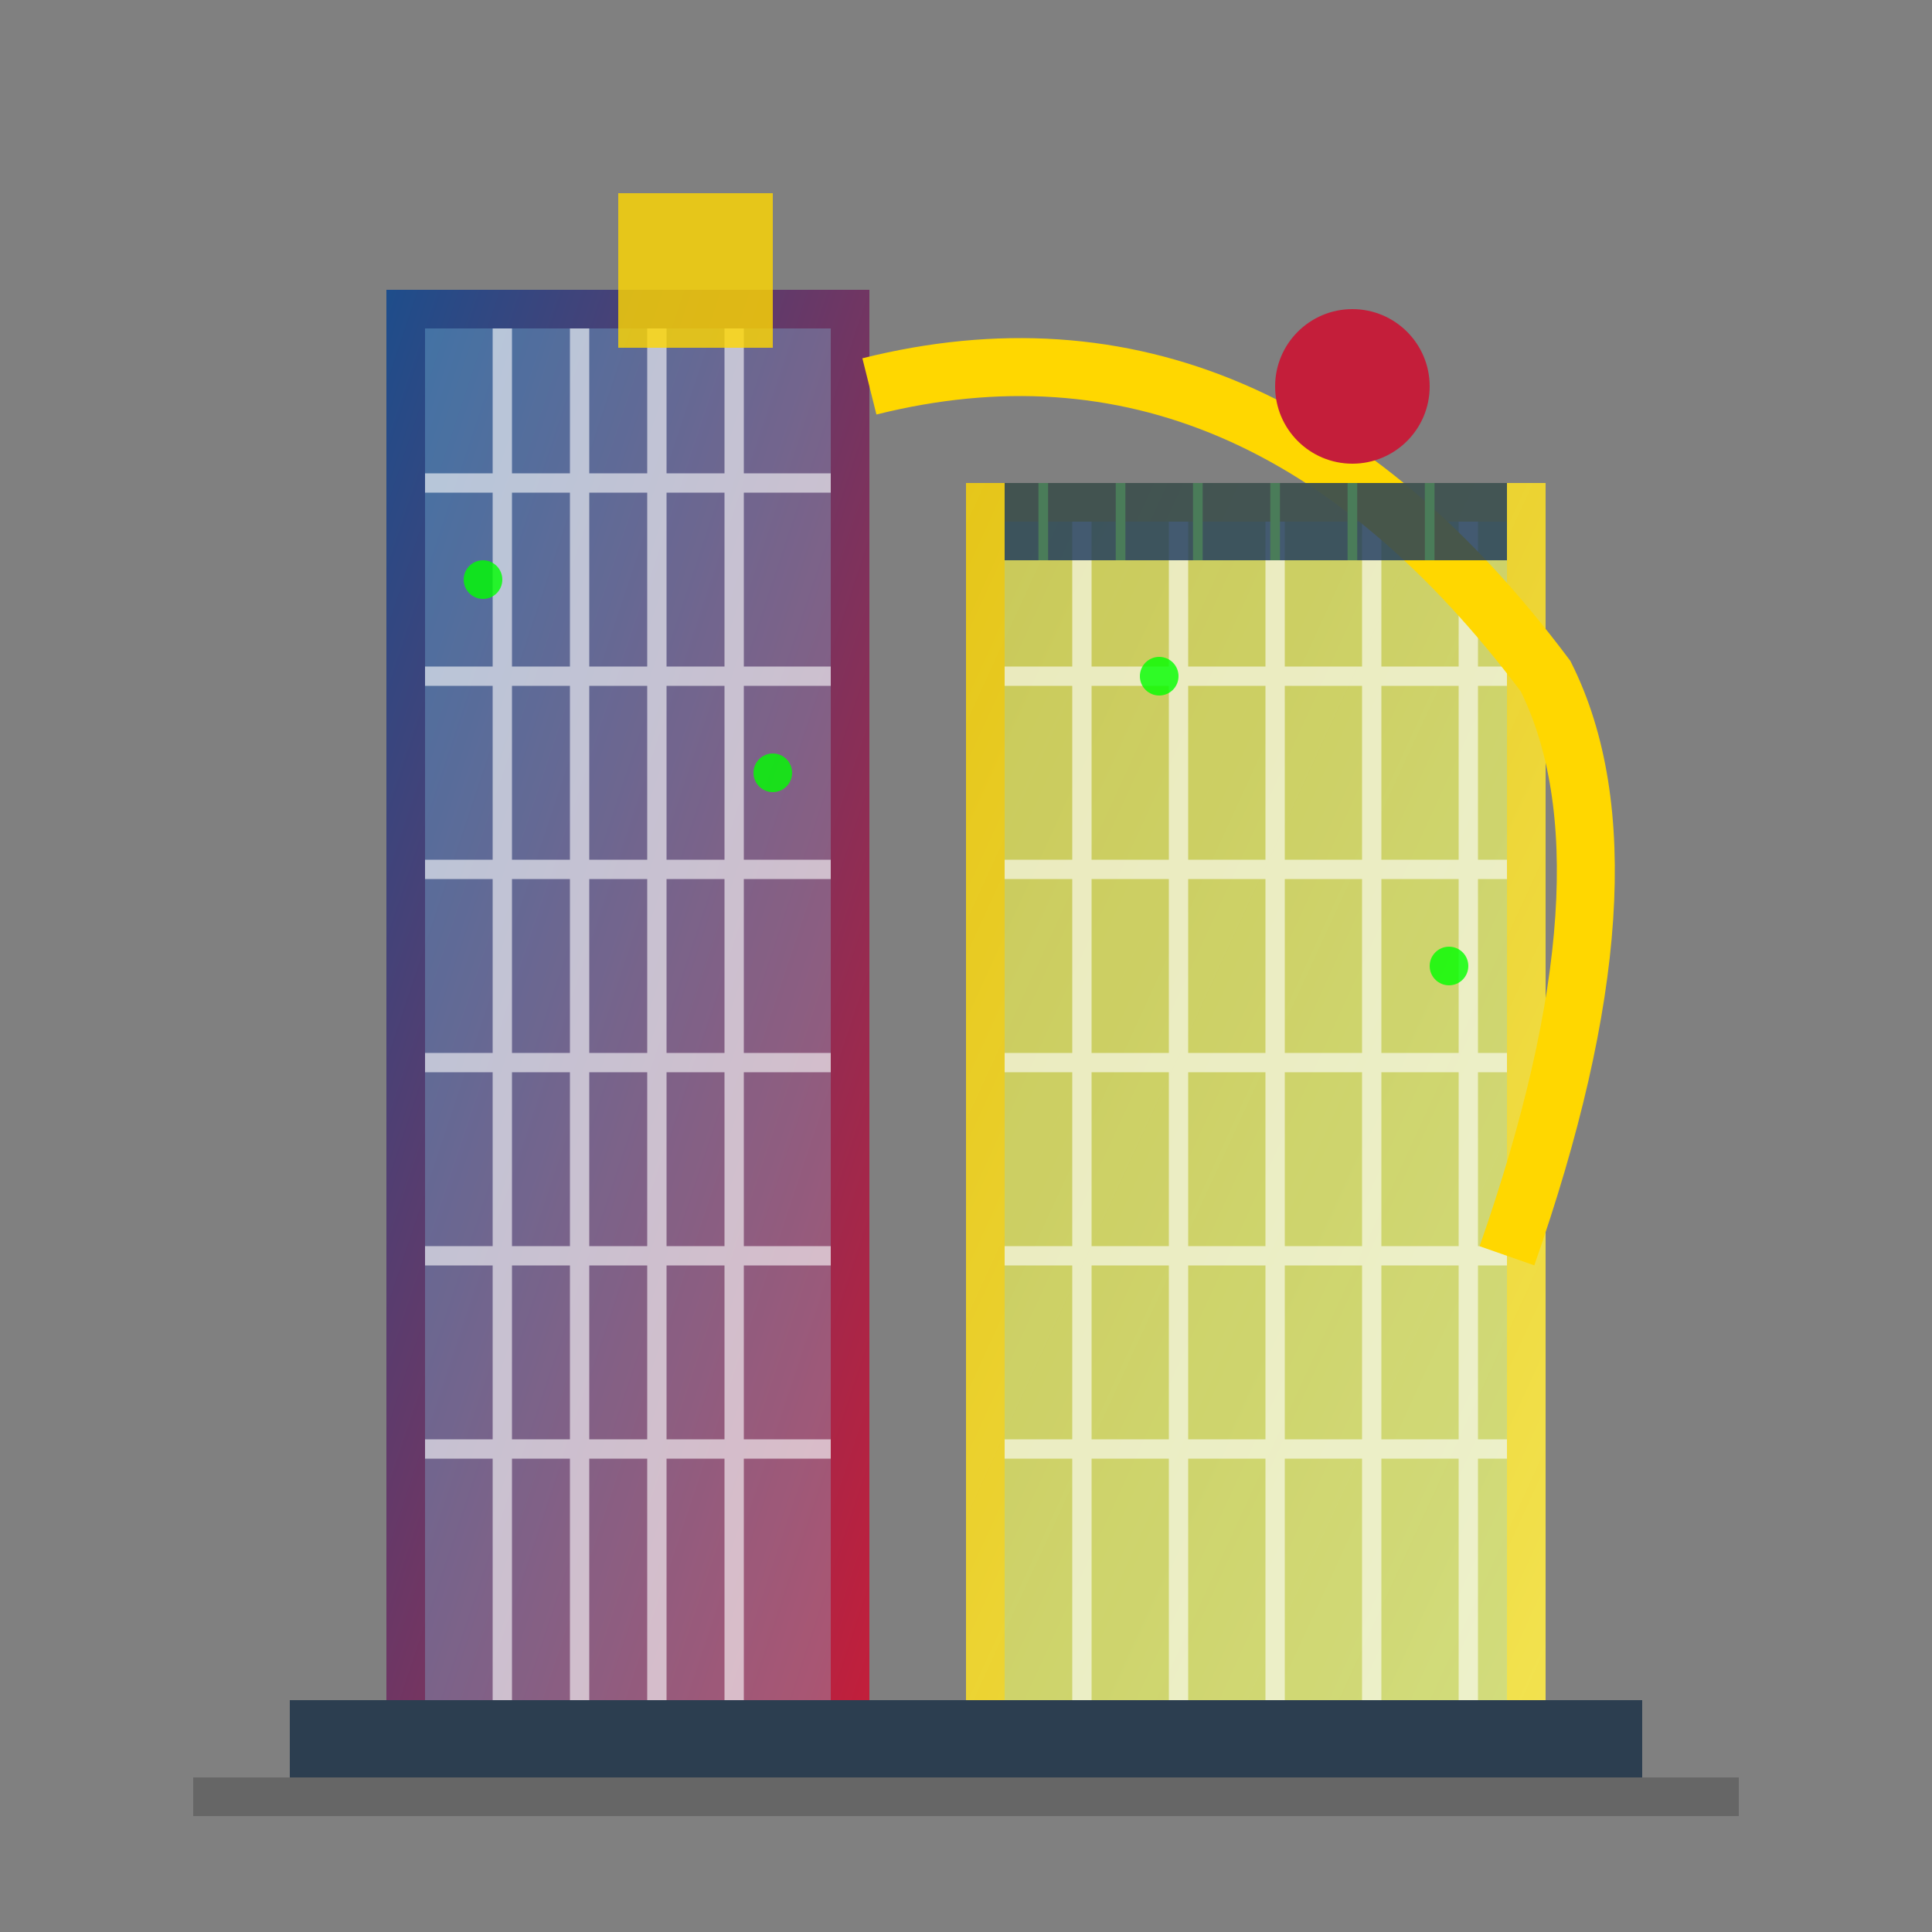
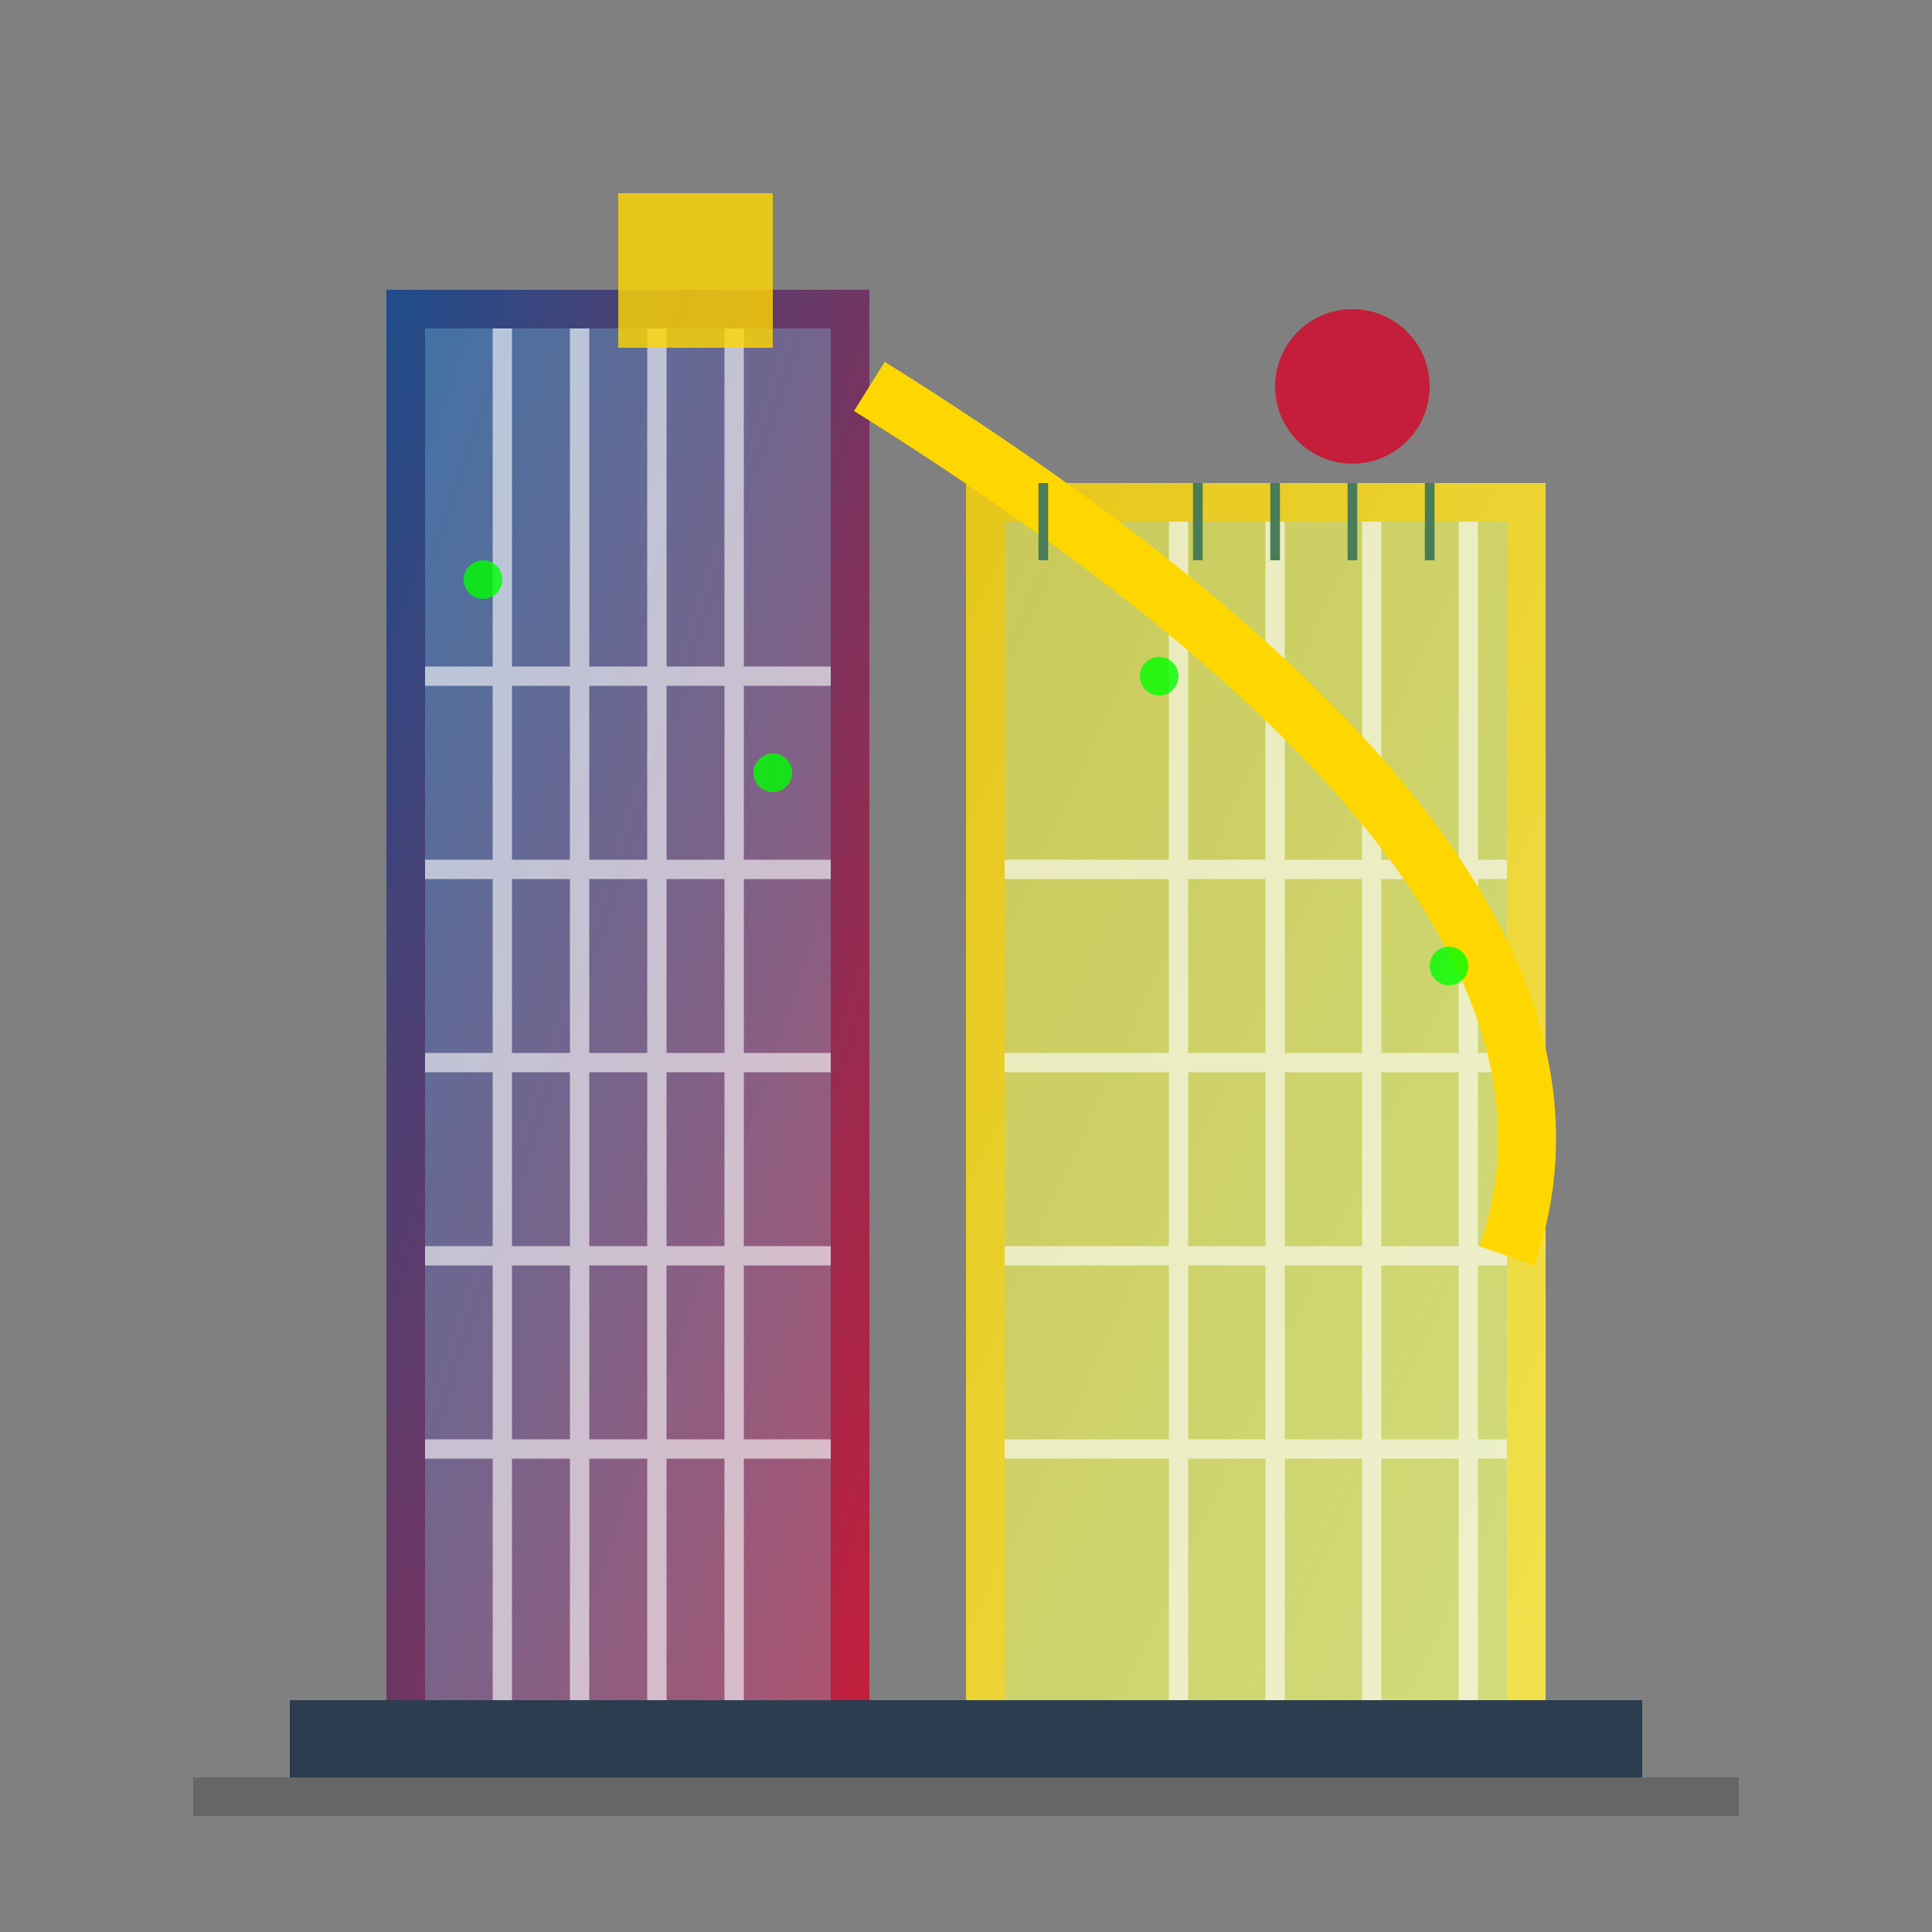
<svg xmlns="http://www.w3.org/2000/svg" viewBox="0 0 100 100" width="100" height="100">
  <rect x="0" y="0" width="100" height="100" fill="#808080" stroke="none" />
  <defs>
    <linearGradient id="modernGradient1" x1="0%" y1="0%" x2="100%" y2="100%">
      <stop offset="0%" style="stop-color:#1e4d8b;stop-opacity:1" />
      <stop offset="100%" style="stop-color:#c41e3a;stop-opacity:1" />
    </linearGradient>
    <linearGradient id="modernGradient2" x1="0%" y1="0%" x2="100%" y2="100%">
      <stop offset="0%" style="stop-color:#ffd700;stop-opacity:0.8" />
      <stop offset="100%" style="stop-color:#ffed4a;stop-opacity:0.9" />
    </linearGradient>
  </defs>
  <rect x="20" y="15" width="25" height="75" fill="url(#modernGradient1)" />
  <rect x="50" y="25" width="30" height="65" fill="url(#modernGradient2)" />
  <rect x="22" y="17" width="21" height="71" fill="#87CEEB" opacity="0.3" />
  <rect x="52" y="27" width="26" height="61" fill="#87CEEB" opacity="0.3" />
  <g stroke="white" stroke-width="1" opacity="0.6">
    <line x1="26" y1="17" x2="26" y2="88" />
    <line x1="30" y1="17" x2="30" y2="88" />
    <line x1="34" y1="17" x2="34" y2="88" />
    <line x1="38" y1="17" x2="38" y2="88" />
-     <line x1="22" y1="25" x2="43" y2="25" />
    <line x1="22" y1="35" x2="43" y2="35" />
    <line x1="22" y1="45" x2="43" y2="45" />
    <line x1="22" y1="55" x2="43" y2="55" />
    <line x1="22" y1="65" x2="43" y2="65" />
    <line x1="22" y1="75" x2="43" y2="75" />
-     <line x1="56" y1="27" x2="56" y2="88" />
    <line x1="61" y1="27" x2="61" y2="88" />
    <line x1="66" y1="27" x2="66" y2="88" />
    <line x1="71" y1="27" x2="71" y2="88" />
    <line x1="76" y1="27" x2="76" y2="88" />
-     <line x1="52" y1="35" x2="78" y2="35" />
    <line x1="52" y1="45" x2="78" y2="45" />
    <line x1="52" y1="55" x2="78" y2="55" />
    <line x1="52" y1="65" x2="78" y2="65" />
    <line x1="52" y1="75" x2="78" y2="75" />
  </g>
-   <path d="M 45 20 Q 65 15 80 35 Q 85 45 78 65" fill="none" stroke="#ffd700" stroke-width="3" />
+   <path d="M 45 20 Q 85 45 78 65" fill="none" stroke="#ffd700" stroke-width="3" />
  <rect x="32" y="10" width="8" height="8" fill="#ffd700" opacity="0.8" />
  <circle cx="70" cy="20" r="4" fill="#c41e3a" />
  <rect x="15" y="88" width="70" height="4" fill="#2c3e50" />
  <rect x="10" y="92" width="80" height="2" fill="#666" />
  <circle cx="25" cy="30" r="1" fill="#00ff00" opacity="0.8" />
  <circle cx="40" cy="40" r="1" fill="#00ff00" opacity="0.8" />
  <circle cx="60" cy="35" r="1" fill="#00ff00" opacity="0.8" />
  <circle cx="75" cy="50" r="1" fill="#00ff00" opacity="0.8" />
-   <rect x="52" y="25" width="26" height="4" fill="#1a365d" opacity="0.8" />
  <g stroke="#4a7c59" stroke-width="0.5">
    <line x1="54" y1="25" x2="54" y2="29" />
-     <line x1="58" y1="25" x2="58" y2="29" />
    <line x1="62" y1="25" x2="62" y2="29" />
    <line x1="66" y1="25" x2="66" y2="29" />
    <line x1="70" y1="25" x2="70" y2="29" />
    <line x1="74" y1="25" x2="74" y2="29" />
  </g>
</svg>